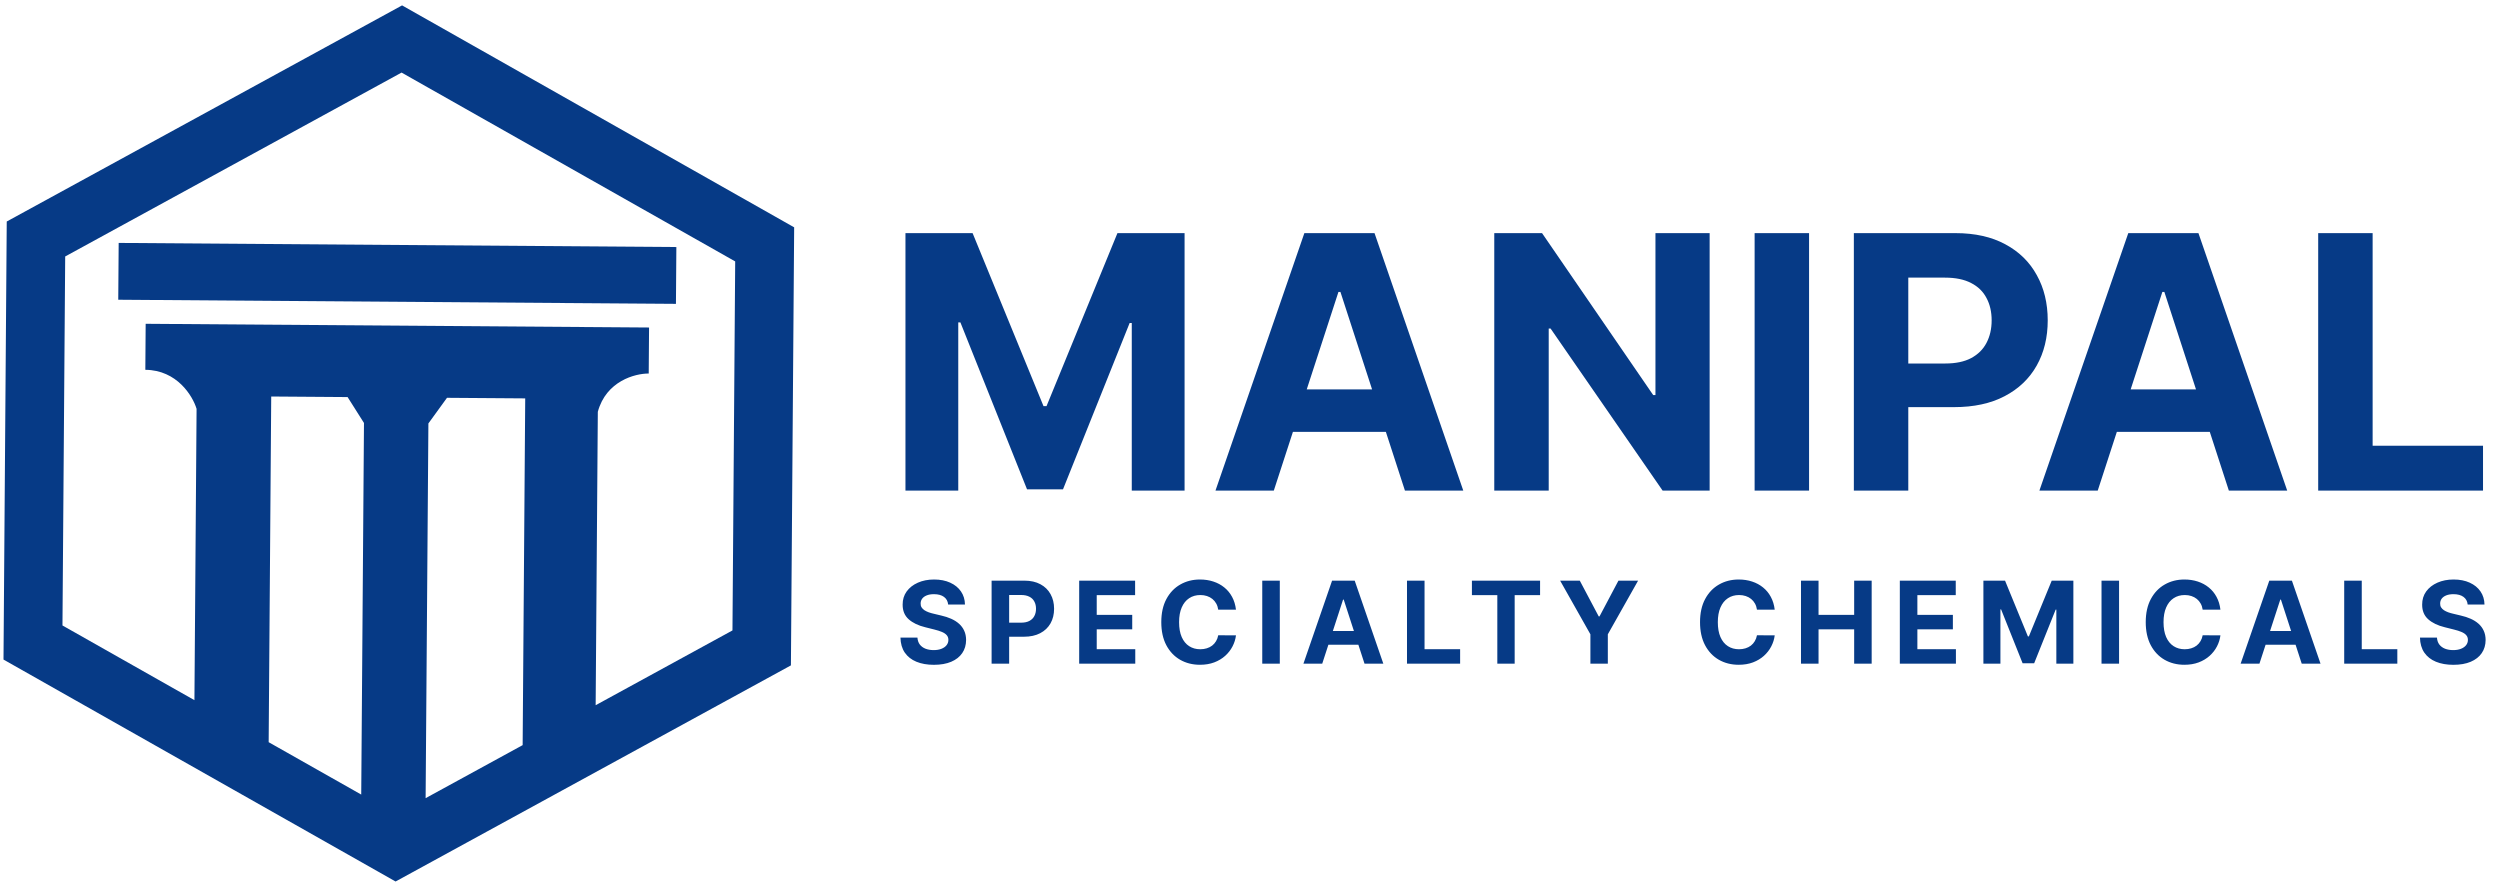
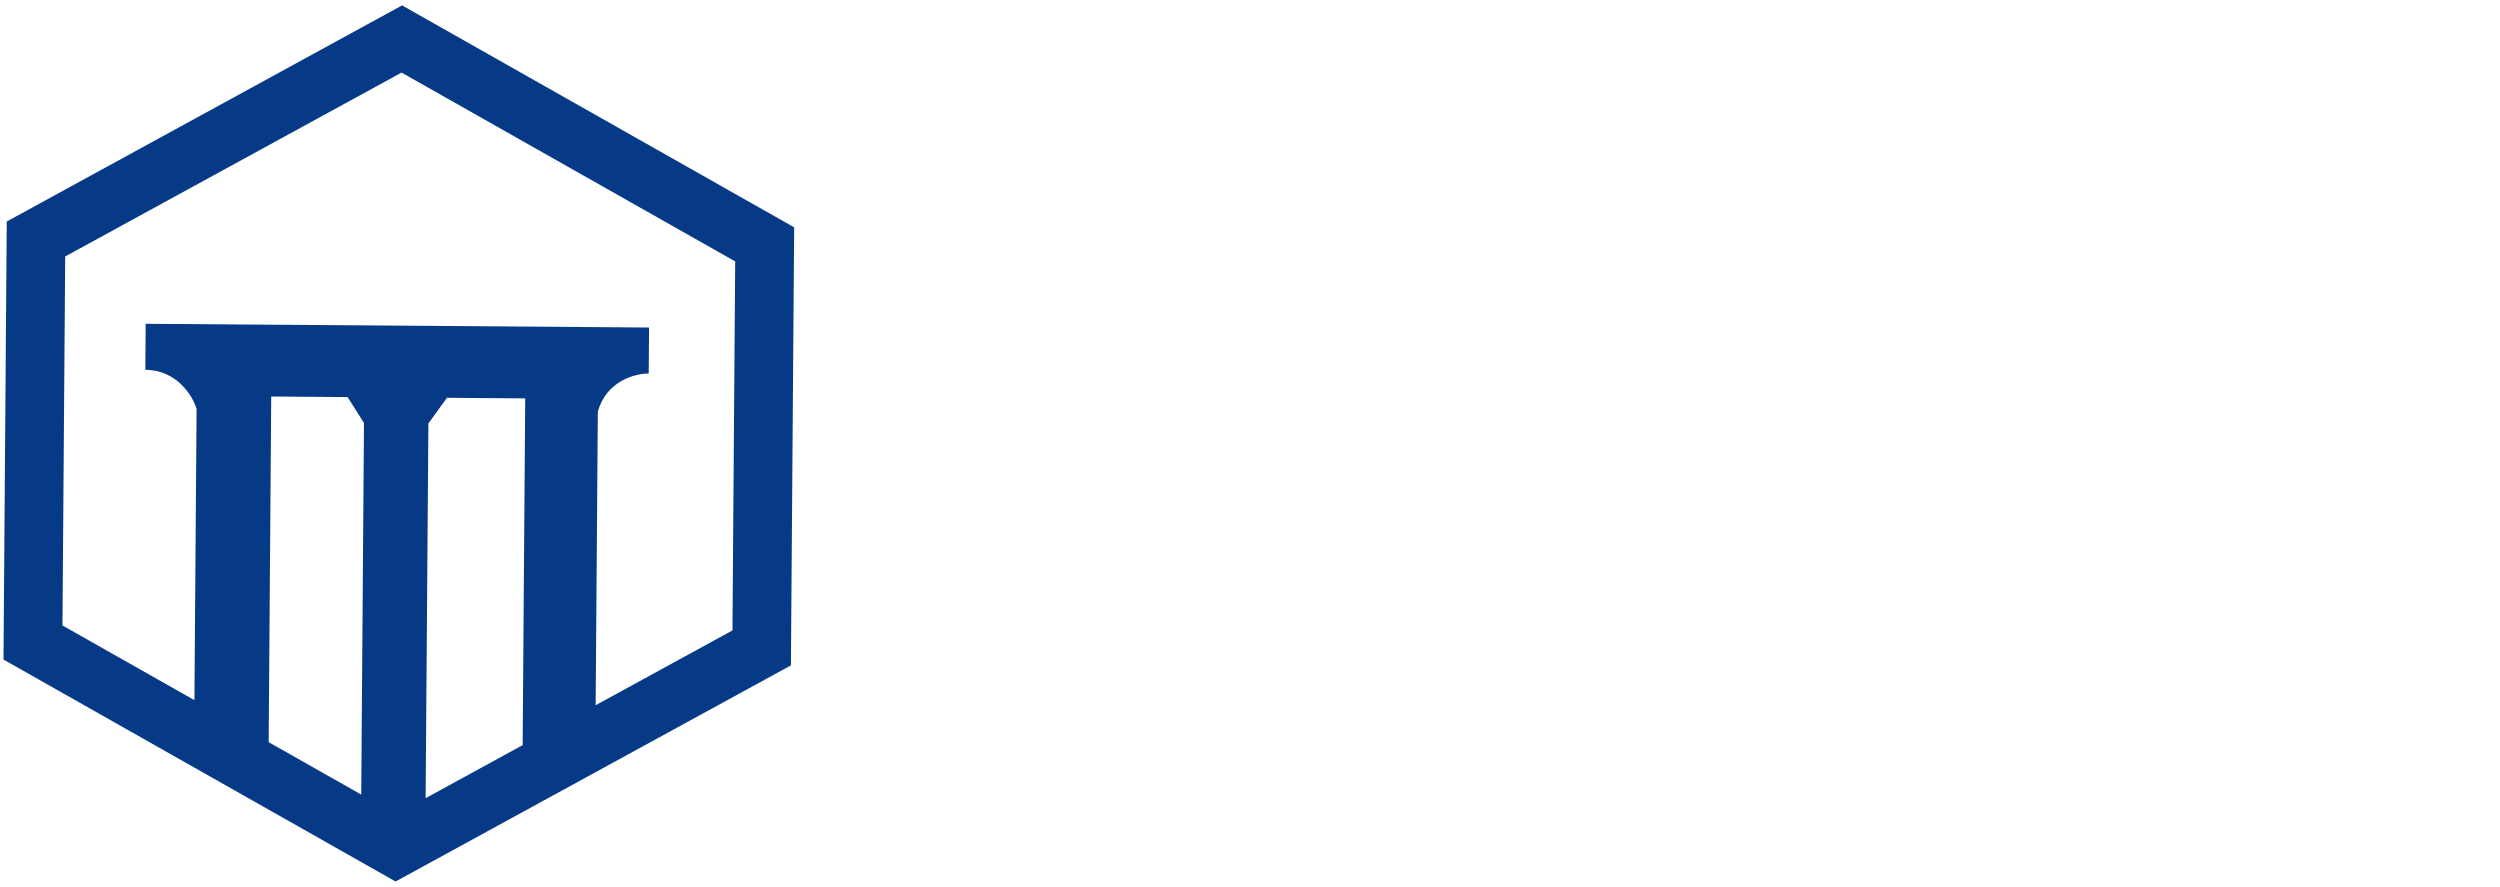
<svg xmlns="http://www.w3.org/2000/svg" width="586" height="208" viewBox="0 0 586 208" fill="none">
  <path d="M186.151 53.286L185.391 155.966L92.726 206.624L0.82 154.601L1.579 51.922L94.245 1.264L186.151 53.286ZM100.416 99.254L99.766 187.089L122.509 174.657L123.11 93.382L104.775 93.246L100.416 99.254ZM62.975 173.968L84.672 186.249L85.316 99.142L81.478 93.074L63.574 92.941L62.975 173.968ZM15.281 60.115L14.642 146.61L45.574 164.119L46.078 95.832C45.166 92.805 41.486 86.738 34.066 86.683L34.145 75.897L152.14 76.769L152.06 87.555C148.896 87.532 142.081 89.294 140.129 96.527L139.621 165.302L171.69 147.771L172.329 61.276L94.128 17.012L15.281 60.115Z" fill="#063A86" />
-   <line x1="27.768" y1="63.599" x2="158.49" y2="64.565" stroke="#063A86" stroke-width="13.318" />
-   <path d="M212.24 54.645H227.977L244.598 95.196H245.306L261.927 54.645H277.664V115H265.287V75.716H264.786L249.166 114.705H240.738L225.118 75.569H224.617V115H212.24V54.645ZM298.581 115H284.907L305.742 54.645H322.187L342.993 115H329.318L314.2 68.437H313.729L298.581 115ZM297.726 91.276H330.026V101.237H297.726V91.276ZM400.74 54.645V115H389.718L363.46 77.013H363.018V115H350.257V54.645H361.456L387.508 92.603H388.038V54.645H400.74ZM424.044 54.645V115H411.283V54.645H424.044ZM434.543 115V54.645H458.355C462.932 54.645 466.832 55.519 470.054 57.267C473.277 58.996 475.732 61.403 477.422 64.488C479.131 67.553 479.986 71.089 479.986 75.097C479.986 79.105 479.121 82.641 477.393 85.706C475.664 88.771 473.159 91.158 469.878 92.868C466.616 94.577 462.667 95.432 458.03 95.432H442.853V85.205H455.968C458.423 85.205 460.447 84.783 462.038 83.938C463.65 83.074 464.848 81.885 465.634 80.372C466.439 78.84 466.842 77.081 466.842 75.097C466.842 73.093 466.439 71.344 465.634 69.851C464.848 68.338 463.65 67.169 462.038 66.344C460.427 65.499 458.384 65.077 455.909 65.077H447.303V115H434.543ZM491.708 115H478.034L498.869 54.645H515.314L536.12 115H522.445L507.327 68.437H506.856L491.708 115ZM490.853 91.276H523.153V101.237H490.853V91.276ZM543.384 115V54.645H556.145V104.479H582.02V115H543.384Z" fill="#063A86" />
-   <path d="M222.246 141.698C222.17 140.931 221.844 140.336 221.268 139.912C220.692 139.487 219.909 139.275 218.922 139.275C218.25 139.275 217.684 139.37 217.221 139.56C216.759 139.744 216.404 140 216.157 140.33C215.917 140.659 215.796 141.033 215.796 141.451C215.784 141.799 215.857 142.103 216.015 142.362C216.18 142.622 216.404 142.847 216.689 143.037C216.974 143.221 217.304 143.382 217.677 143.521C218.051 143.654 218.45 143.768 218.874 143.863L220.622 144.281C221.47 144.471 222.249 144.725 222.959 145.041C223.668 145.358 224.282 145.747 224.801 146.21C225.321 146.672 225.723 147.216 226.008 147.843C226.299 148.47 226.448 149.189 226.454 150C226.448 151.19 226.144 152.222 225.542 153.096C224.947 153.964 224.086 154.638 222.959 155.12C221.838 155.595 220.486 155.832 218.903 155.832C217.332 155.832 215.964 155.591 214.799 155.11C213.64 154.629 212.735 153.916 212.082 152.973C211.436 152.023 211.098 150.848 211.066 149.449H215.046C215.09 150.101 215.277 150.646 215.606 151.083C215.942 151.513 216.388 151.839 216.946 152.061C217.509 152.276 218.146 152.384 218.855 152.384C219.552 152.384 220.156 152.283 220.669 152.08C221.189 151.877 221.591 151.596 221.876 151.235C222.161 150.874 222.303 150.459 222.303 149.99C222.303 149.553 222.173 149.186 221.914 148.888C221.66 148.591 221.287 148.337 220.793 148.128C220.305 147.919 219.707 147.729 218.998 147.558L216.879 147.026C215.239 146.628 213.944 146.004 212.994 145.155C212.044 144.307 211.572 143.164 211.579 141.726C211.572 140.548 211.886 139.519 212.519 138.639C213.159 137.759 214.036 137.071 215.15 136.578C216.265 136.084 217.532 135.837 218.95 135.837C220.394 135.837 221.654 136.084 222.731 136.578C223.814 137.071 224.656 137.759 225.257 138.639C225.859 139.519 226.169 140.539 226.188 141.698H222.246ZM232.431 155.557V136.103H240.106C241.582 136.103 242.839 136.384 243.877 136.948C244.916 137.505 245.707 138.281 246.252 139.275C246.803 140.263 247.078 141.403 247.078 142.695C247.078 143.987 246.8 145.127 246.243 146.115C245.685 147.102 244.878 147.872 243.82 148.423C242.769 148.974 241.496 149.249 240.002 149.249H235.11V145.953H239.337C240.128 145.953 240.781 145.817 241.293 145.545C241.813 145.266 242.199 144.883 242.452 144.395C242.712 143.901 242.842 143.335 242.842 142.695C242.842 142.049 242.712 141.485 242.452 141.004C242.199 140.516 241.813 140.14 241.293 139.874C240.774 139.601 240.116 139.465 239.318 139.465H236.544V155.557H232.431ZM252.96 155.557V136.103H266.069V139.494H257.073V144.129H265.394V147.52H257.073V152.165H266.107V155.557H252.96ZM289.713 142.913H285.553C285.477 142.375 285.322 141.897 285.087 141.479C284.853 141.055 284.552 140.694 284.185 140.396C283.818 140.098 283.393 139.871 282.912 139.712C282.437 139.554 281.921 139.475 281.364 139.475C280.357 139.475 279.48 139.725 278.733 140.225C277.985 140.719 277.406 141.441 276.994 142.391C276.583 143.335 276.377 144.481 276.377 145.83C276.377 147.216 276.583 148.382 276.994 149.325C277.412 150.269 277.995 150.981 278.742 151.463C279.489 151.944 280.354 152.184 281.335 152.184C281.886 152.184 282.396 152.112 282.865 151.966C283.34 151.82 283.761 151.608 284.128 151.33C284.495 151.045 284.799 150.699 285.04 150.294C285.287 149.889 285.458 149.427 285.553 148.907L289.713 148.926C289.606 149.819 289.337 150.68 288.906 151.51C288.482 152.333 287.909 153.071 287.187 153.723C286.471 154.369 285.616 154.882 284.622 155.262C283.634 155.636 282.516 155.823 281.269 155.823C279.534 155.823 277.982 155.43 276.614 154.645C275.253 153.859 274.176 152.723 273.385 151.235C272.599 149.746 272.207 147.945 272.207 145.83C272.207 143.708 272.606 141.903 273.404 140.415C274.201 138.927 275.284 137.793 276.652 137.014C278.02 136.229 279.559 135.837 281.269 135.837C282.396 135.837 283.441 135.995 284.403 136.312C285.372 136.628 286.23 137.09 286.978 137.698C287.725 138.3 288.333 139.038 288.802 139.912C289.276 140.786 289.58 141.786 289.713 142.913ZM299.986 136.103V155.557H295.873V136.103H299.986ZM309.933 155.557H305.525L312.241 136.103H317.542L324.248 155.557H319.841L314.968 140.548H314.816L309.933 155.557ZM309.658 147.91H320.069V151.121H309.658V147.91ZM329.8 155.557V136.103H333.913V152.165H342.253V155.557H329.8ZM345.016 139.494V136.103H360.994V139.494H355.038V155.557H350.972V139.494H345.016ZM365.695 136.103H370.302L374.738 144.481H374.928L379.364 136.103H383.971L376.875 148.679V155.557H372.791V148.679L365.695 136.103ZM415.993 142.913H411.833C411.757 142.375 411.602 141.897 411.367 141.479C411.133 141.055 410.832 140.694 410.465 140.396C410.098 140.098 409.673 139.871 409.192 139.712C408.717 139.554 408.201 139.475 407.644 139.475C406.637 139.475 405.76 139.725 405.013 140.225C404.265 140.719 403.686 141.441 403.274 142.391C402.863 143.335 402.657 144.481 402.657 145.83C402.657 147.216 402.863 148.382 403.274 149.325C403.692 150.269 404.275 150.981 405.022 151.463C405.769 151.944 406.634 152.184 407.615 152.184C408.166 152.184 408.676 152.112 409.145 151.966C409.62 151.82 410.041 151.608 410.408 151.33C410.775 151.045 411.079 150.699 411.32 150.294C411.567 149.889 411.738 149.427 411.833 148.907L415.993 148.926C415.886 149.819 415.617 150.68 415.186 151.51C414.762 152.333 414.189 153.071 413.467 153.723C412.751 154.369 411.896 154.882 410.902 155.262C409.914 155.636 408.796 155.823 407.549 155.823C405.814 155.823 404.262 155.43 402.894 154.645C401.533 153.859 400.456 152.723 399.665 151.235C398.879 149.746 398.487 147.945 398.487 145.83C398.487 143.708 398.886 141.903 399.684 140.415C400.481 138.927 401.564 137.793 402.932 137.014C404.3 136.229 405.839 135.837 407.549 135.837C408.676 135.837 409.721 135.995 410.683 136.312C411.652 136.628 412.51 137.09 413.258 137.698C414.005 138.3 414.613 139.038 415.082 139.912C415.556 140.786 415.86 141.786 415.993 142.913ZM422.153 155.557V136.103H426.266V144.129H434.616V136.103H438.719V155.557H434.616V147.52H426.266V155.557H422.153ZM445.32 155.557V136.103H458.429V139.494H449.433V144.129H457.755V147.52H449.433V152.165H458.467V155.557H445.32ZM464.909 136.103H469.981L475.339 149.173H475.567L480.924 136.103H485.997V155.557H482.007V142.894H481.846L476.811 155.462H474.095L469.06 142.847H468.899V155.557H464.909V136.103ZM496.709 136.103V155.557H492.596V136.103H496.709ZM520.467 142.913H516.307C516.231 142.375 516.076 141.897 515.841 141.479C515.607 141.055 515.306 140.694 514.939 140.396C514.572 140.098 514.147 139.871 513.666 139.712C513.191 139.554 512.675 139.475 512.118 139.475C511.111 139.475 510.234 139.725 509.487 140.225C508.739 140.719 508.16 141.441 507.748 142.391C507.337 143.335 507.131 144.481 507.131 145.83C507.131 147.216 507.337 148.382 507.748 149.325C508.166 150.269 508.749 150.981 509.496 151.463C510.243 151.944 511.108 152.184 512.089 152.184C512.64 152.184 513.15 152.112 513.619 151.966C514.094 151.82 514.515 151.608 514.882 151.33C515.249 151.045 515.553 150.699 515.794 150.294C516.041 149.889 516.212 149.427 516.307 148.907L520.467 148.926C520.36 149.819 520.091 150.68 519.66 151.51C519.236 152.333 518.663 153.071 517.941 153.723C517.225 154.369 516.37 154.882 515.376 155.262C514.388 155.636 513.27 155.823 512.023 155.823C510.288 155.823 508.736 155.43 507.368 154.645C506.007 153.859 504.93 152.723 504.139 151.235C503.353 149.746 502.961 147.945 502.961 145.83C502.961 143.708 503.36 141.903 504.158 140.415C504.956 138.927 506.038 137.793 507.406 137.014C508.774 136.229 510.313 135.837 512.023 135.837C513.15 135.837 514.195 135.995 515.158 136.312C516.126 136.628 516.985 137.09 517.732 137.698C518.479 138.3 519.087 139.038 519.556 139.912C520.031 140.786 520.335 141.786 520.467 142.913ZM529.614 155.557H525.207L531.923 136.103H537.223L543.929 155.557H539.522L534.649 140.548H534.497L529.614 155.557ZM529.339 147.91H539.75V151.121H529.339V147.91ZM549.481 155.557V136.103H553.594V152.165H561.934V155.557H549.481ZM578.421 141.698C578.345 140.931 578.019 140.336 577.443 139.912C576.867 139.487 576.085 139.275 575.097 139.275C574.425 139.275 573.859 139.37 573.396 139.56C572.934 139.744 572.579 140 572.332 140.33C572.092 140.659 571.972 141.033 571.972 141.451C571.959 141.799 572.032 142.103 572.19 142.362C572.355 142.622 572.579 142.847 572.864 143.037C573.149 143.221 573.479 143.382 573.852 143.521C574.226 143.654 574.625 143.768 575.049 143.863L576.797 144.281C577.646 144.471 578.425 144.725 579.134 145.041C579.843 145.358 580.457 145.747 580.977 146.21C581.496 146.672 581.898 147.216 582.183 147.843C582.474 148.47 582.623 149.189 582.629 150C582.623 151.19 582.319 152.222 581.718 153.096C581.122 153.964 580.261 154.638 579.134 155.12C578.013 155.595 576.661 155.832 575.078 155.832C573.507 155.832 572.139 155.591 570.974 155.11C569.815 154.629 568.91 153.916 568.257 152.973C567.611 152.023 567.273 150.848 567.241 149.449H571.221C571.265 150.101 571.452 150.646 571.782 151.083C572.117 151.513 572.564 151.839 573.121 152.061C573.685 152.276 574.321 152.384 575.03 152.384C575.727 152.384 576.332 152.283 576.845 152.08C577.364 151.877 577.766 151.596 578.051 151.235C578.336 150.874 578.478 150.459 578.478 149.99C578.478 149.553 578.349 149.186 578.089 148.888C577.836 148.591 577.462 148.337 576.968 148.128C576.48 147.919 575.882 147.729 575.173 147.558L573.054 147.026C571.414 146.628 570.119 146.004 569.169 145.155C568.219 144.307 567.748 143.164 567.754 141.726C567.748 140.548 568.061 139.519 568.694 138.639C569.334 137.759 570.211 137.071 571.326 136.578C572.44 136.084 573.707 135.837 575.125 135.837C576.569 135.837 577.829 136.084 578.906 136.578C579.989 137.071 580.831 137.759 581.433 138.639C582.034 139.519 582.345 140.539 582.363 141.698H578.421Z" fill="#063A86" />
</svg>